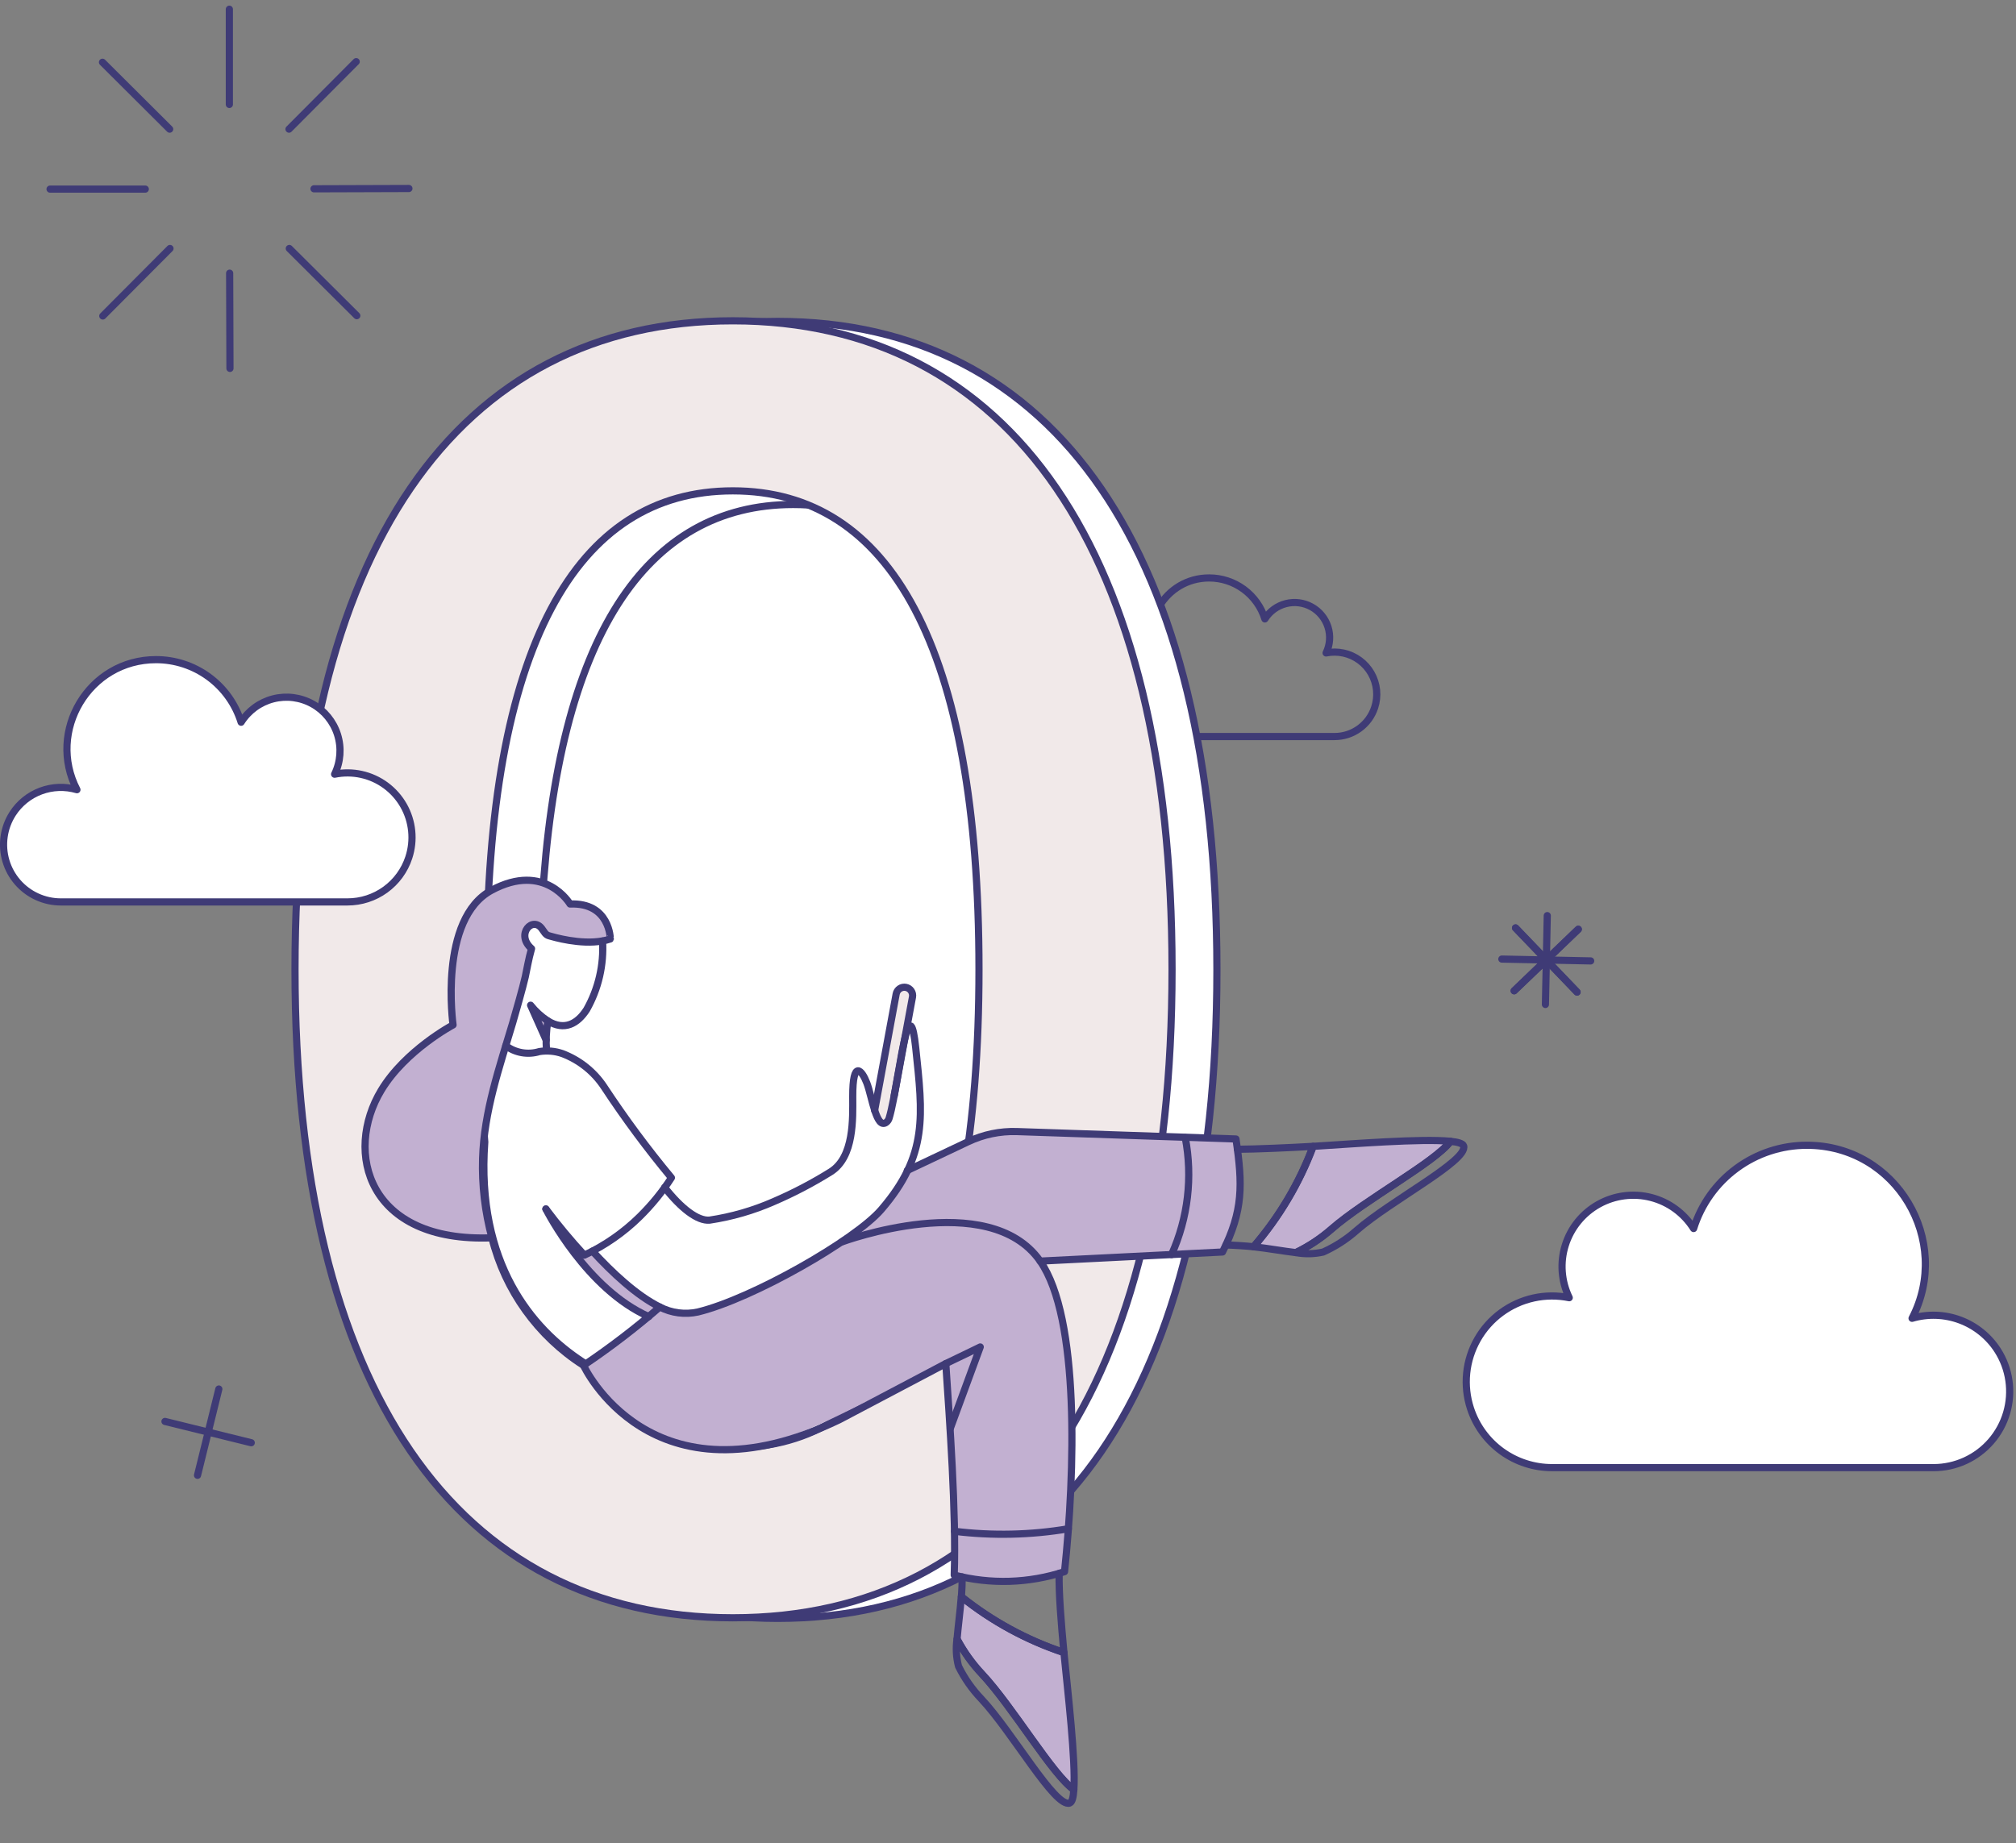
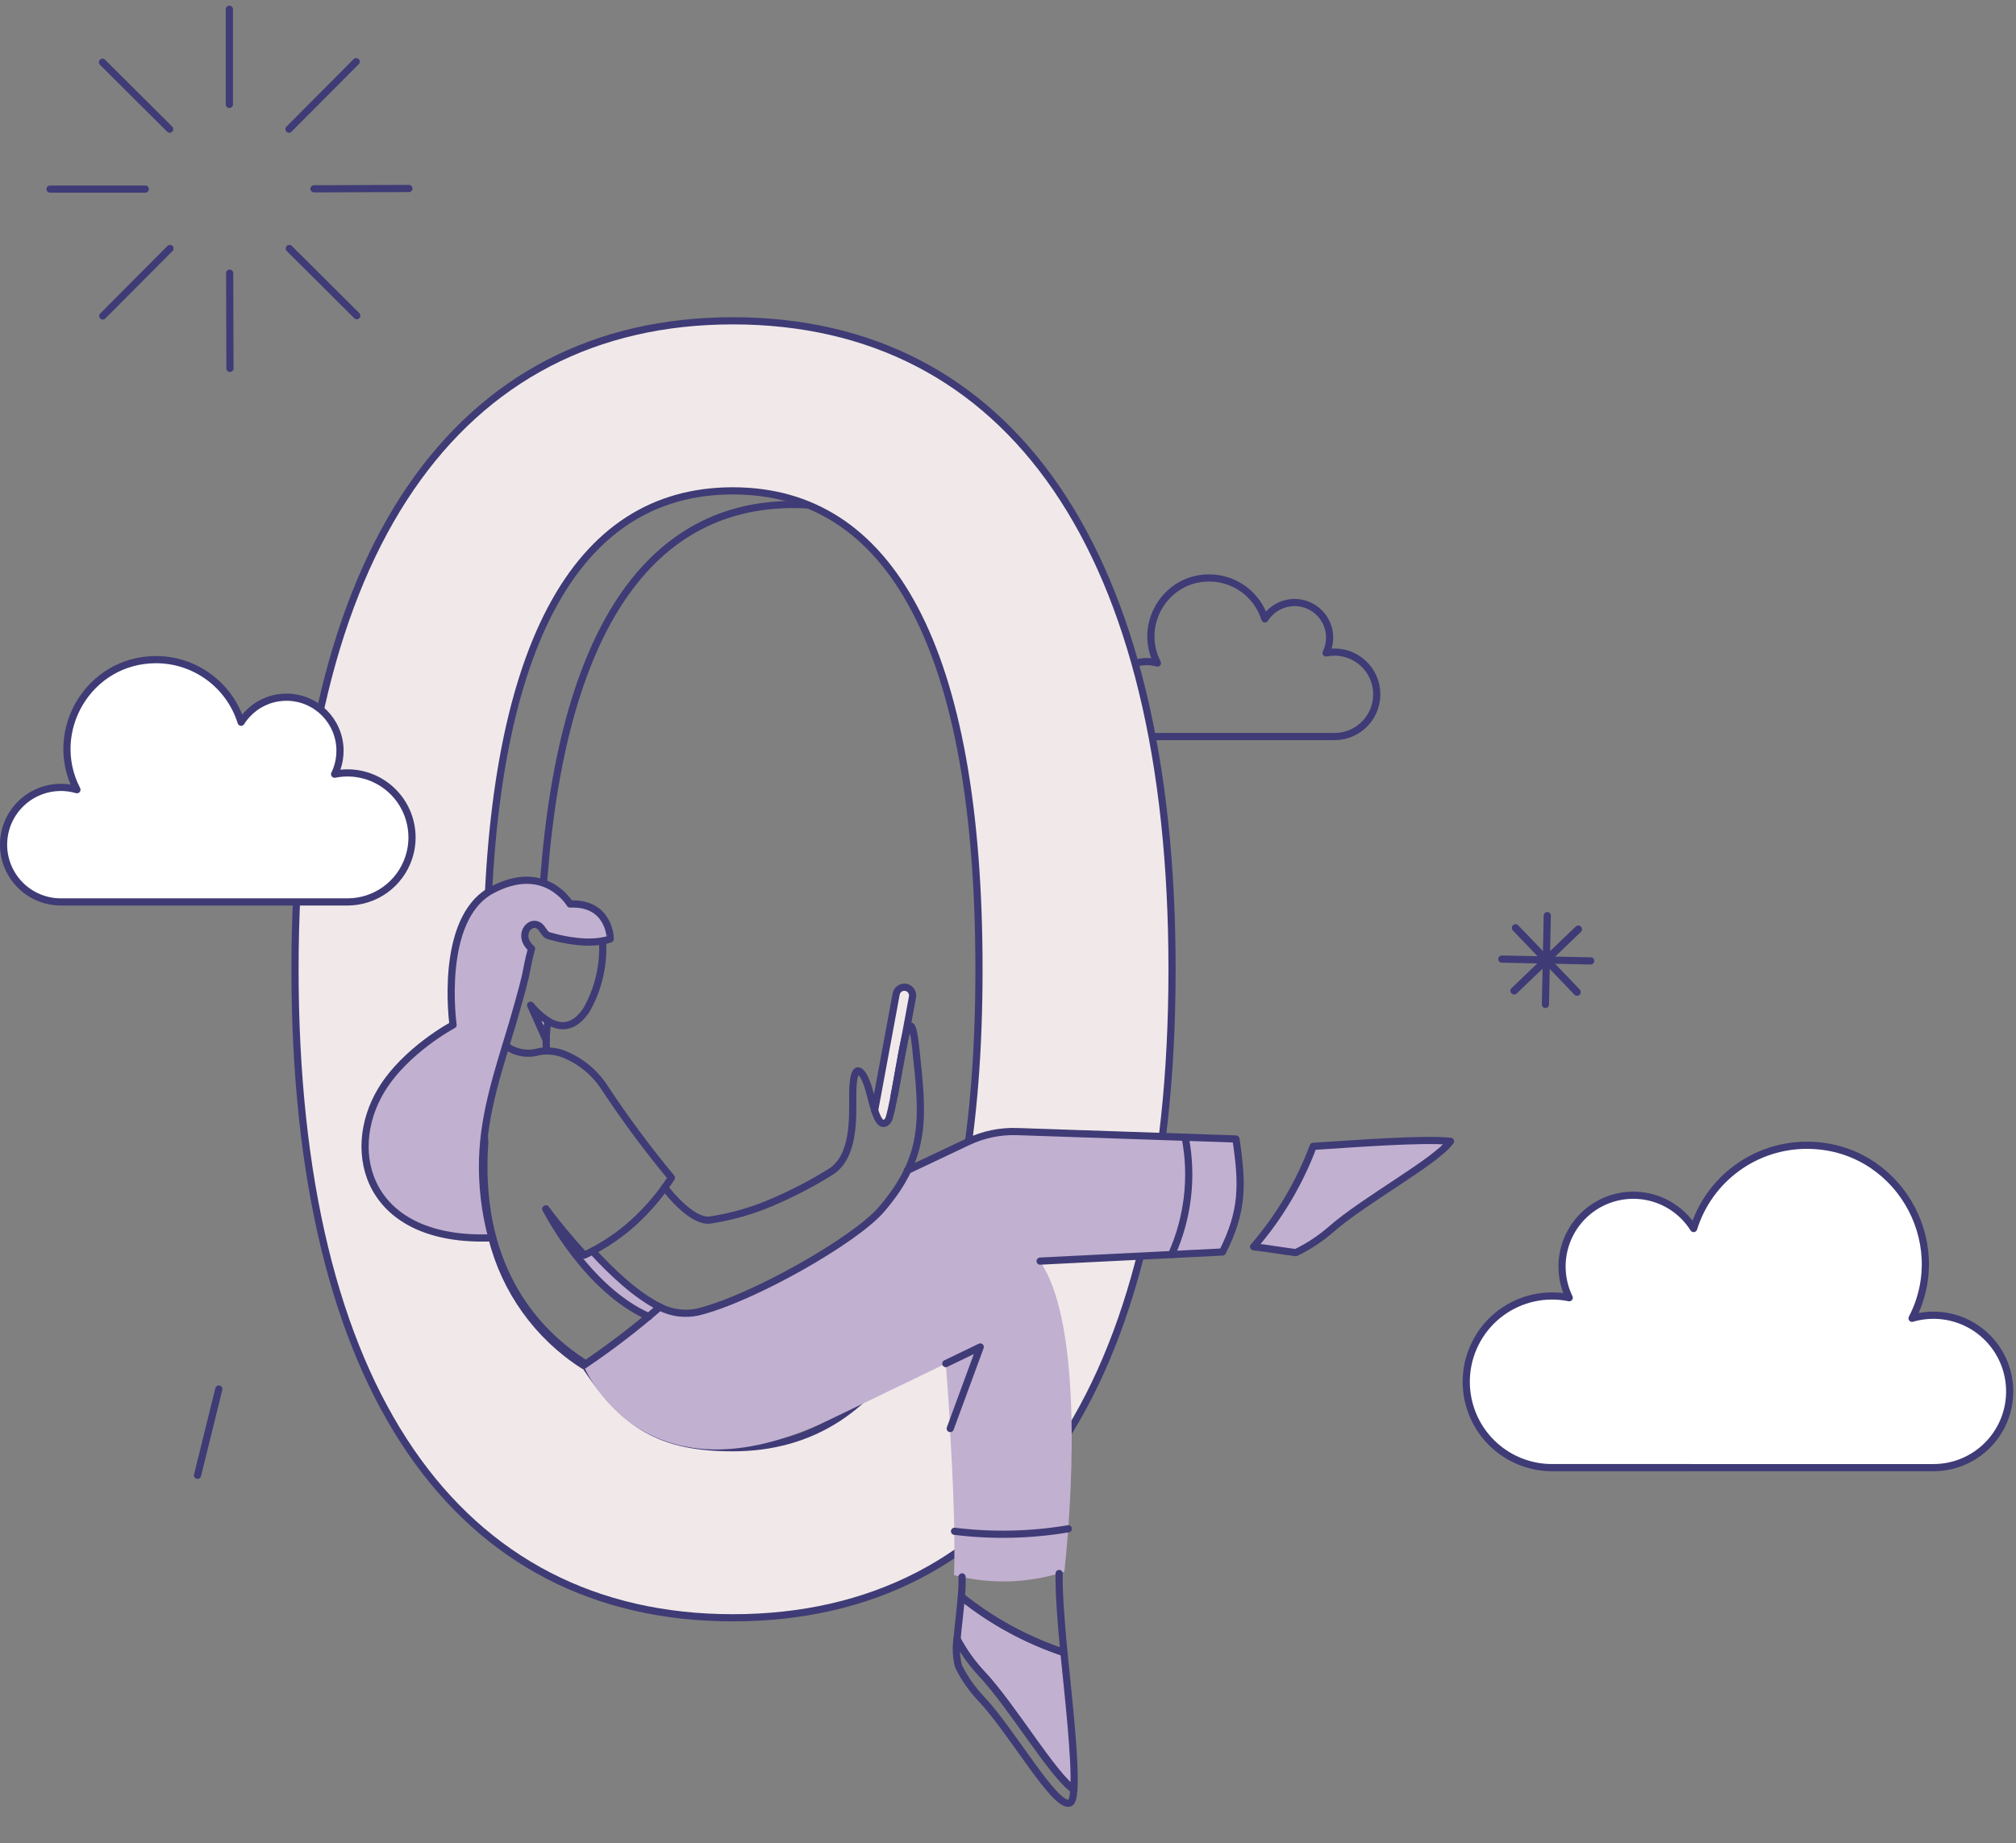
<svg xmlns="http://www.w3.org/2000/svg" width="281" height="257" viewBox="0 0 281 257" fill="none">
  <rect x="0" y="0" width="281" height="257" fill="#808080" stroke="none" />
  <path d="M6.979 26.365H20.25" stroke="#3F3B76" stroke-linecap="round" stroke-linejoin="round" />
  <path d="M43.767 26.322L56.997 26.28" stroke="#3F3B76" stroke-linecap="round" stroke-linejoin="round" />
  <path d="M31.968 1.284V14.561" stroke="#3F3B76" stroke-linecap="round" stroke-linejoin="round" />
  <path d="M32.01 38.086L32.052 51.36" stroke="#3F3B76" stroke-linecap="round" stroke-linejoin="round" />
  <path d="M14.286 8.678L23.651 18.005" stroke="#3F3B76" stroke-linecap="round" stroke-linejoin="round" />
  <path d="M40.324 34.644L49.732 44.01" stroke="#3F3B76" stroke-linecap="round" stroke-linejoin="round" />
  <path d="M49.648 8.594L40.282 18.005" stroke="#3F3B76" stroke-linecap="round" stroke-linejoin="round" />
  <path d="M23.694 34.644L14.328 44.053" stroke="#3F3B76" stroke-linecap="round" stroke-linejoin="round" />
  <path d="M186.016 102.687C187.256 102.687 188.464 102.296 189.468 101.568C190.472 100.841 191.221 99.814 191.607 98.636C191.864 97.854 191.954 97.026 191.871 96.207C191.788 95.389 191.534 94.596 191.127 93.881C190.719 93.166 190.165 92.545 189.503 92.058C188.84 91.57 188.082 91.227 187.279 91.05C186.475 90.873 185.643 90.867 184.837 91.032C185.385 89.907 185.481 88.616 185.105 87.423C184.73 86.23 183.911 85.226 182.818 84.618C181.726 84.01 180.442 83.844 179.23 84.155C178.019 84.466 176.973 85.229 176.307 86.287C175.791 84.632 174.76 83.184 173.363 82.157C171.966 81.129 170.278 80.575 168.544 80.575C162.384 80.575 158.565 87.128 161.327 92.445C160.244 92.128 159.087 92.17 158.03 92.564C156.973 92.959 156.071 93.686 155.461 94.636C155.056 95.266 154.792 95.976 154.685 96.718C154.578 97.459 154.632 98.215 154.843 98.934C155.054 99.653 155.418 100.318 155.908 100.884C156.398 101.45 157.005 101.904 157.686 102.216C158.367 102.527 159.107 102.688 159.856 102.688L186.016 102.687Z" stroke="#3F3B76" stroke-linecap="round" stroke-linejoin="round" />
-   <path d="M47.375 135.219C47.375 164.516 53.02 187.107 63.483 202.39C73.963 217.697 89.251 225.63 108.398 225.63C127.644 225.63 142.981 217.698 153.486 202.39C163.974 187.108 169.62 164.515 169.62 135.219C169.62 106.036 163.974 83.444 153.487 68.134C142.982 52.798 127.645 44.808 108.398 44.808C89.25 44.808 73.963 52.798 63.483 68.134C53.02 83.445 47.375 106.036 47.375 135.219Z" fill="white" stroke="#3F3B76" />
  <path d="M68.536 127.483L68.535 127.483L67.927 127.348V127.971C67.927 128.27 68.007 131.052 68.088 133.812L68.105 134.404C68.168 136.596 68.229 138.667 68.246 139.382C68.195 139.425 68.135 139.477 68.068 139.538C67.835 139.75 67.511 140.072 67.136 140.518C66.385 141.41 65.43 142.801 64.576 144.814C62.866 148.845 61.575 155.343 63.107 165.302C65.031 177.809 73.386 189.273 81.296 197.532C85.258 201.669 89.124 205.019 92.051 207.312C93.514 208.459 94.746 209.344 95.64 209.934C96.086 210.228 96.456 210.453 96.732 210.601C96.869 210.673 96.995 210.734 97.104 210.775C97.157 210.795 97.222 210.816 97.292 210.827C97.337 210.835 97.493 210.86 97.655 210.779C98.269 210.472 104.003 207.203 106.911 205.54C108.095 205.676 109.309 205.744 110.552 205.744C121.936 205.744 130.797 200.057 136.781 188.734C142.746 177.446 145.863 160.549 145.863 138.04C145.863 115.531 142.746 98.633 136.781 87.346C130.797 76.023 121.936 70.336 110.552 70.336C100.267 70.336 92.031 74.979 86.121 84.248C80.231 93.486 76.656 107.308 75.584 125.698C75.538 126.474 75.153 126.958 74.553 127.281C73.924 127.621 73.064 127.775 72.15 127.811C71.247 127.846 70.342 127.765 69.658 127.673C69.317 127.627 69.034 127.579 68.838 127.543C68.739 127.525 68.662 127.51 68.611 127.499C68.585 127.494 68.566 127.49 68.553 127.487L68.539 127.484L68.536 127.483L68.536 127.483Z" stroke="#3F3B76" />
  <path d="M67.568 159.253L67.571 159.212L67.567 159.17C67.296 156.351 67.36 152.045 67.495 147.573C67.533 146.306 67.577 145.026 67.62 143.765C67.728 140.596 67.833 137.55 67.833 135.137C67.833 112.69 70.946 95.985 76.799 84.91C82.633 73.87 91.178 68.433 102.144 68.433C113.11 68.433 121.654 73.87 127.489 84.91C133.341 95.985 136.455 112.69 136.455 135.137C136.455 157.583 133.341 174.288 127.489 185.363C121.654 196.403 113.11 201.84 102.144 201.84C97.162 201.84 93.394 201.09 90.164 199.257C86.93 197.422 84.181 194.473 81.294 189.977L81.237 189.887L81.147 189.829C74.19 185.271 66.361 176.149 67.568 159.253ZM41.12 135.137C41.12 164.434 46.766 187.025 57.229 202.308C67.709 217.615 82.997 225.548 102.144 225.548C121.389 225.548 136.726 217.616 147.232 202.308C157.72 187.026 163.365 164.433 163.365 135.137C163.365 105.954 157.72 83.362 147.232 68.052C136.727 52.716 121.39 44.726 102.144 44.726C82.995 44.726 67.708 52.717 57.228 68.052C46.766 83.362 41.12 105.954 41.12 135.137Z" fill="#F1E9E9" stroke="#3F3B76" />
  <path d="M216.333 204.614C213.813 204.614 211.357 203.818 209.316 202.339C207.275 200.86 205.753 198.774 204.968 196.378C204.446 194.789 204.264 193.107 204.432 191.443C204.6 189.778 205.116 188.168 205.945 186.715C206.774 185.262 207.898 183.999 209.245 183.008C210.593 182.017 212.133 181.319 213.766 180.96C215.399 180.601 217.09 180.589 218.728 180.924C217.615 178.638 217.42 176.013 218.184 173.588C218.947 171.163 220.61 169.123 222.831 167.887C225.052 166.652 227.662 166.315 230.124 166.946C232.586 167.577 234.712 169.128 236.065 171.28C237.114 167.915 239.211 164.973 242.05 162.885C244.888 160.796 248.32 159.669 251.843 159.67C264.364 159.67 272.127 172.989 266.512 183.796C268.714 183.151 271.065 183.236 273.214 184.038C275.363 184.841 277.195 186.318 278.436 188.248C279.259 189.53 279.797 190.973 280.013 192.48C280.23 193.987 280.12 195.524 279.691 196.985C279.262 198.446 278.524 199.798 277.527 200.948C276.53 202.099 275.298 203.022 273.914 203.655C272.529 204.288 271.025 204.615 269.503 204.616L216.333 204.614Z" fill="white" stroke="#3F3B76" stroke-linecap="round" stroke-linejoin="round" />
  <path d="M48.439 125.744C50.333 125.744 52.179 125.145 53.713 124.034C55.246 122.922 56.39 121.355 56.98 119.554C57.373 118.36 57.51 117.096 57.383 115.845C57.257 114.594 56.87 113.383 56.246 112.291C55.623 111.199 54.778 110.25 53.766 109.505C52.753 108.76 51.596 108.236 50.368 107.966C49.141 107.696 47.87 107.687 46.639 107.939C47.475 106.221 47.622 104.248 47.048 102.425C46.474 100.603 45.224 99.069 43.555 98.141C41.886 97.212 39.924 96.959 38.074 97.433C36.223 97.908 34.625 99.074 33.608 100.691C32.82 98.162 31.244 95.951 29.111 94.381C26.977 92.811 24.398 91.965 21.75 91.965C12.339 91.965 6.505 101.975 10.725 110.098C9.07 109.613 7.303 109.677 5.688 110.28C4.072 110.883 2.696 111.993 1.763 113.444C1.145 114.407 0.741 115.492 0.578 116.625C0.415 117.757 0.498 118.912 0.82 120.01C1.142 121.108 1.697 122.124 2.446 122.989C3.195 123.854 4.122 124.548 5.162 125.023C6.203 125.499 7.333 125.745 8.477 125.745L48.439 125.744Z" fill="white" stroke="#3F3B76" stroke-linecap="round" stroke-linejoin="round" />
  <path d="M172.276 158.794L142.563 157.779C139.685 157.678 136.825 158.27 134.223 159.504L126.479 163.183C125.497 165.151 124.266 166.984 122.818 168.638C119.18 172.854 104.907 180.994 97.276 182.894C95.476 183.29 93.594 183.039 91.961 182.185C88.588 185.124 85.039 187.856 81.335 190.365C81.335 190.365 89.361 210.582 115.689 197.903L136.629 187.791L132.414 199.185C132.802 205.586 133.178 213.983 132.98 219.599C138.046 220.921 143.385 220.755 148.359 219.123C149.817 205.381 150.477 183.757 144.944 175.828L170.401 174.555C173.376 168.644 172.961 165.367 172.276 158.794Z" fill="#C2B0D1" />
  <path d="M124.637 152.771L127.186 139.004C127.214 138.854 127.212 138.701 127.181 138.552C127.15 138.404 127.089 138.263 127.004 138.138C126.918 138.012 126.808 137.905 126.681 137.822C126.554 137.739 126.412 137.682 126.263 137.654C126.113 137.626 125.96 137.628 125.812 137.659C125.663 137.691 125.522 137.751 125.397 137.837C125.272 137.922 125.164 138.032 125.081 138.159C124.999 138.286 124.941 138.429 124.914 138.578L121.91 154.805" fill="#F1E9E9" />
  <path d="M124.637 152.771L127.186 139.004C127.214 138.854 127.212 138.701 127.181 138.552C127.15 138.404 127.089 138.263 127.004 138.138C126.918 138.012 126.808 137.905 126.681 137.822C126.554 137.739 126.412 137.682 126.263 137.654C126.113 137.626 125.96 137.628 125.812 137.659C125.663 137.691 125.522 137.751 125.397 137.837C125.272 137.922 125.164 138.032 125.082 138.159C124.999 138.286 124.942 138.429 124.914 138.578L121.91 154.805C122.438 156.482 123.764 158.705 124.637 152.771Z" fill="#F1E9E9" />
  <path d="M183.038 159.822C181.118 164.943 178.306 169.684 174.732 173.823C176.793 174.054 178.86 174.434 180.624 174.638C182.418 173.767 184.088 172.662 185.591 171.351C190.289 167.24 200.096 161.98 202.175 159.122C198.185 158.709 188.494 159.49 183.038 159.822Z" fill="#C2B0D1" />
  <path d="M148.295 230.384C143.103 228.66 138.258 226.026 133.988 222.605C133.831 224.665 133.545 226.747 133.396 228.529C134.334 230.291 135.5 231.922 136.864 233.38C141.133 237.904 146.752 247.513 149.677 249.503C149.96 245.497 148.831 235.835 148.295 230.384Z" fill="#C2B0D1" />
  <path d="M82.576 174.431C82.215 174.63 81.834 174.812 81.453 174.994C79.557 172.94 77.767 170.791 76.089 168.555C76.271 168.937 81.81 179.75 90.43 183.561C90.965 183.095 91.483 182.649 91.964 182.204C88.737 180.616 85.322 177.426 82.576 174.431Z" fill="#C2B0D1" />
  <path d="M131.822 190.095C131.822 190.095 132.146 193.983 132.448 199.167L136.627 187.792L131.822 190.095Z" fill="#C2B0D1" />
  <path d="M79.454 126.035C79.454 126.035 75.978 120.11 68.526 124.111C61.075 128.112 63.149 142.894 63.149 142.894C63.149 142.894 56.525 146.398 53.146 151.99C47.914 160.652 51.235 173.276 68.566 172.573C67.593 168.97 67.155 165.244 67.268 161.513C67.465 154.941 69.602 148.845 71.458 142.612C73.819 134.557 73.269 135.216 74.089 132.262C71.769 130.23 74.325 127.574 75.608 129.592C76.149 130.407 76.272 130.435 76.683 130.546C78.91 131.146 82.931 131.753 85.066 130.948C85.067 130.892 85.046 125.808 79.454 126.035Z" fill="#C2B0D1" />
  <path d="M76.118 144.995L73.942 140.128C74.637 140.984 75.445 141.741 76.345 142.379C76.217 143.246 76.142 144.119 76.118 144.995Z" fill="#C2B0D1" />
  <path d="M76.179 146.524C76.071 145.127 76.133 143.723 76.364 142.34C78.674 143.754 80.495 142.743 81.781 140.741C83.417 137.836 84.183 134.522 83.988 131.194" stroke="#3F3B76" stroke-linecap="round" stroke-linejoin="round" />
  <path d="M76.088 168.551C77.766 170.787 79.555 172.936 81.451 174.99C84.309 173.653 86.919 171.838 89.168 169.623C90.834 167.982 92.315 166.164 93.584 164.199C90.231 160.163 87.105 155.944 84.219 151.562C82.814 149.424 80.768 147.787 78.375 146.884C77.35 146.533 76.255 146.437 75.184 146.606C74.394 146.848 73.559 146.901 72.745 146.76C71.93 146.619 71.161 146.288 70.499 145.794" stroke="#3F3B76" stroke-linecap="round" stroke-linejoin="round" />
-   <path d="M172.48 160.229C174.993 160.219 179.975 159.999 183.018 159.82C181.104 164.94 178.298 169.68 174.731 173.82C173.784 173.711 171.783 173.589 170.876 173.57" stroke="#3F3B76" stroke-linecap="round" stroke-linejoin="round" />
-   <path d="M202.174 159.119C203.232 159.224 203.918 159.437 204.012 159.765C204.608 161.841 193.844 167.379 189.073 171.557C187.686 172.787 186.119 173.799 184.428 174.556C183.182 174.838 181.893 174.865 180.637 174.636C182.434 173.767 184.106 172.661 185.609 171.348C190.294 167.246 200.092 161.995 202.174 159.119Z" stroke="#3F3B76" stroke-linecap="round" stroke-linejoin="round" />
  <path d="M183.038 159.819C188.496 159.487 198.187 158.706 202.174 159.118C200.09 161.976 190.289 167.241 185.59 171.346C184.088 172.659 182.417 173.766 180.621 174.635C178.857 174.43 176.79 174.051 174.729 173.82C178.304 169.681 181.117 164.941 183.038 159.819Z" stroke="#3F3B76" stroke-linecap="round" stroke-linejoin="round" />
  <path d="M147.628 219.371C147.574 222.147 147.905 226.22 148.296 230.401C143.111 228.673 138.273 226.039 134.007 222.623C134.08 221.677 134.116 220.732 134.098 219.845" stroke="#3F3B76" stroke-linecap="round" stroke-linejoin="round" />
  <path d="M149.679 249.502C149.611 250.575 149.437 251.253 149.107 251.374C147.076 252.113 141.125 241.474 136.783 236.859C135.497 235.514 134.425 233.98 133.604 232.31C133.284 231.074 133.213 229.786 133.396 228.523C134.331 230.287 135.497 231.919 136.864 233.375C141.133 237.919 146.752 247.512 149.679 249.502Z" stroke="#3F3B76" stroke-linecap="round" stroke-linejoin="round" />
  <path d="M148.295 230.384C148.83 235.836 149.96 245.498 149.678 249.5C146.751 247.51 141.119 237.912 136.866 233.377C135.5 231.921 134.334 230.289 133.398 228.526C133.547 226.744 133.833 224.661 133.99 222.602C138.259 226.024 143.103 228.659 148.295 230.384Z" stroke="#3F3B76" stroke-linecap="round" stroke-linejoin="round" />
  <path d="M90.432 183.558C81.812 179.747 76.273 168.933 76.089 168.552" stroke="#3F3B76" stroke-linecap="round" stroke-linejoin="round" />
  <path d="M82.575 174.428C85.323 177.423 88.743 180.629 91.967 182.222C93.604 183.065 95.483 183.309 97.281 182.913C104.92 181.046 119.185 172.873 122.822 168.657C129.409 161.024 128.617 155.443 127.64 146.107C127.244 142.314 126.769 142.425 126.27 144.217C125.527 146.89 124.713 153.33 123.932 155.886C123.86 156.143 123.699 156.366 123.477 156.515C122.813 156.931 122.35 156.098 121.953 154.913C121.531 153.654 121.199 151.968 120.814 150.969C120.138 149.206 118.842 147.628 118.858 152.879C118.868 155.966 119.075 161.276 115.807 163.357C113.262 164.947 110.599 166.341 107.842 167.525C104.992 168.778 101.988 169.645 98.909 170.106C97.232 170.264 94.903 168.438 92.642 165.553" stroke="#3F3B76" stroke-linecap="round" stroke-linejoin="round" />
  <path d="M124.637 152.772L127.186 139.005C127.214 138.855 127.212 138.702 127.181 138.553C127.149 138.405 127.089 138.264 127.004 138.139C126.918 138.013 126.808 137.906 126.681 137.823C126.554 137.74 126.412 137.683 126.262 137.655C126.113 137.627 125.96 137.629 125.811 137.66C125.663 137.692 125.522 137.752 125.397 137.838C125.271 137.923 125.164 138.033 125.081 138.16C124.998 138.287 124.941 138.43 124.913 138.579L121.91 154.806" stroke="#3F3B76" stroke-linecap="round" stroke-linejoin="round" />
  <path d="M131.828 190.11C134.657 188.757 136.632 187.79 136.632 187.79L132.448 199.165" stroke="#3F3B76" stroke-linecap="round" stroke-linejoin="round" />
  <path d="M91.967 182.22C88.594 185.15 85.044 187.87 81.335 190.363C74.961 186.286 70.391 179.919 68.567 172.573" stroke="#3F3B76" stroke-linecap="round" stroke-linejoin="round" />
  <path d="M126.463 163.185L134.969 159.16C137.076 158.168 139.387 157.687 141.715 157.759L172.274 158.795C173.218 165.145 173.285 168.817 170.398 174.55L144.977 175.821" stroke="#3F3B76" stroke-linecap="round" stroke-linejoin="round" />
  <path d="M79.454 126.034C79.454 126.034 75.978 120.109 68.526 124.11C61.075 128.111 63.149 142.893 63.149 142.893C63.149 142.893 56.525 146.397 53.146 151.989C47.914 160.651 51.235 173.275 68.566 172.572C67.593 168.969 67.155 165.243 67.268 161.512C67.465 154.94 69.602 148.844 71.458 142.611C71.88 141.17 72.884 137.654 73.213 136.197C73.509 134.836 73.637 133.887 74.089 132.261C71.769 130.229 74.325 127.573 75.608 129.591C76.172 130.444 76.273 130.39 76.861 130.557C78.316 130.972 82.226 131.886 85.069 130.906C85.067 130.909 85.046 125.807 79.454 126.034Z" stroke="#3F3B76" stroke-linecap="round" stroke-linejoin="round" />
  <path d="M30.502 193.654L27.532 205.683" stroke="#3F3B76" stroke-linecap="round" stroke-linejoin="round" />
-   <path d="M35.02 201.143L22.996 198.173" stroke="#3F3B76" stroke-linecap="round" stroke-linejoin="round" />
  <path d="M211.246 129.369L219.819 138.31" stroke="#3F3B76" stroke-linecap="round" stroke-linejoin="round" />
  <path d="M219.989 129.554L211.051 138.131" stroke="#3F3B76" stroke-linecap="round" stroke-linejoin="round" />
  <path d="M211.246 129.369L219.819 138.31" stroke="#3F3B76" stroke-linecap="round" stroke-linejoin="round" />
  <path d="M219.989 129.554L211.051 138.131" stroke="#3F3B76" stroke-linecap="round" stroke-linejoin="round" />
  <path d="M215.666 127.652L215.408 140.039" stroke="#3F3B76" stroke-linecap="round" stroke-linejoin="round" />
  <path d="M221.717 133.968L209.334 133.711" stroke="#3F3B76" stroke-linecap="round" stroke-linejoin="round" />
  <path d="M133.046 213.489C138.323 214.139 143.666 214.021 148.909 213.138" stroke="#3F3B76" stroke-linecap="round" stroke-linejoin="round" />
  <path d="M165.206 158.6C166.262 164.105 165.595 169.801 163.296 174.913" stroke="#3F3B76" stroke-linecap="round" stroke-linejoin="round" />
-   <path d="M81.335 190.365C81.335 190.365 90.656 210.619 116.984 197.94L131.829 190.109C132.347 197.856 133.307 210.963 133.002 219.592C138.067 220.914 143.406 220.749 148.38 219.117C149.839 205.374 150.522 183.747 144.984 175.82C137.809 165.549 117.335 173.15 117.335 173.15" stroke="#3F3B76" stroke-linecap="round" stroke-linejoin="round" />
  <path d="M76.365 142.339C75.45 141.741 74.637 140.999 73.958 140.143L76.118 144.991" stroke="#3F3B76" stroke-linecap="round" stroke-linejoin="round" />
</svg>